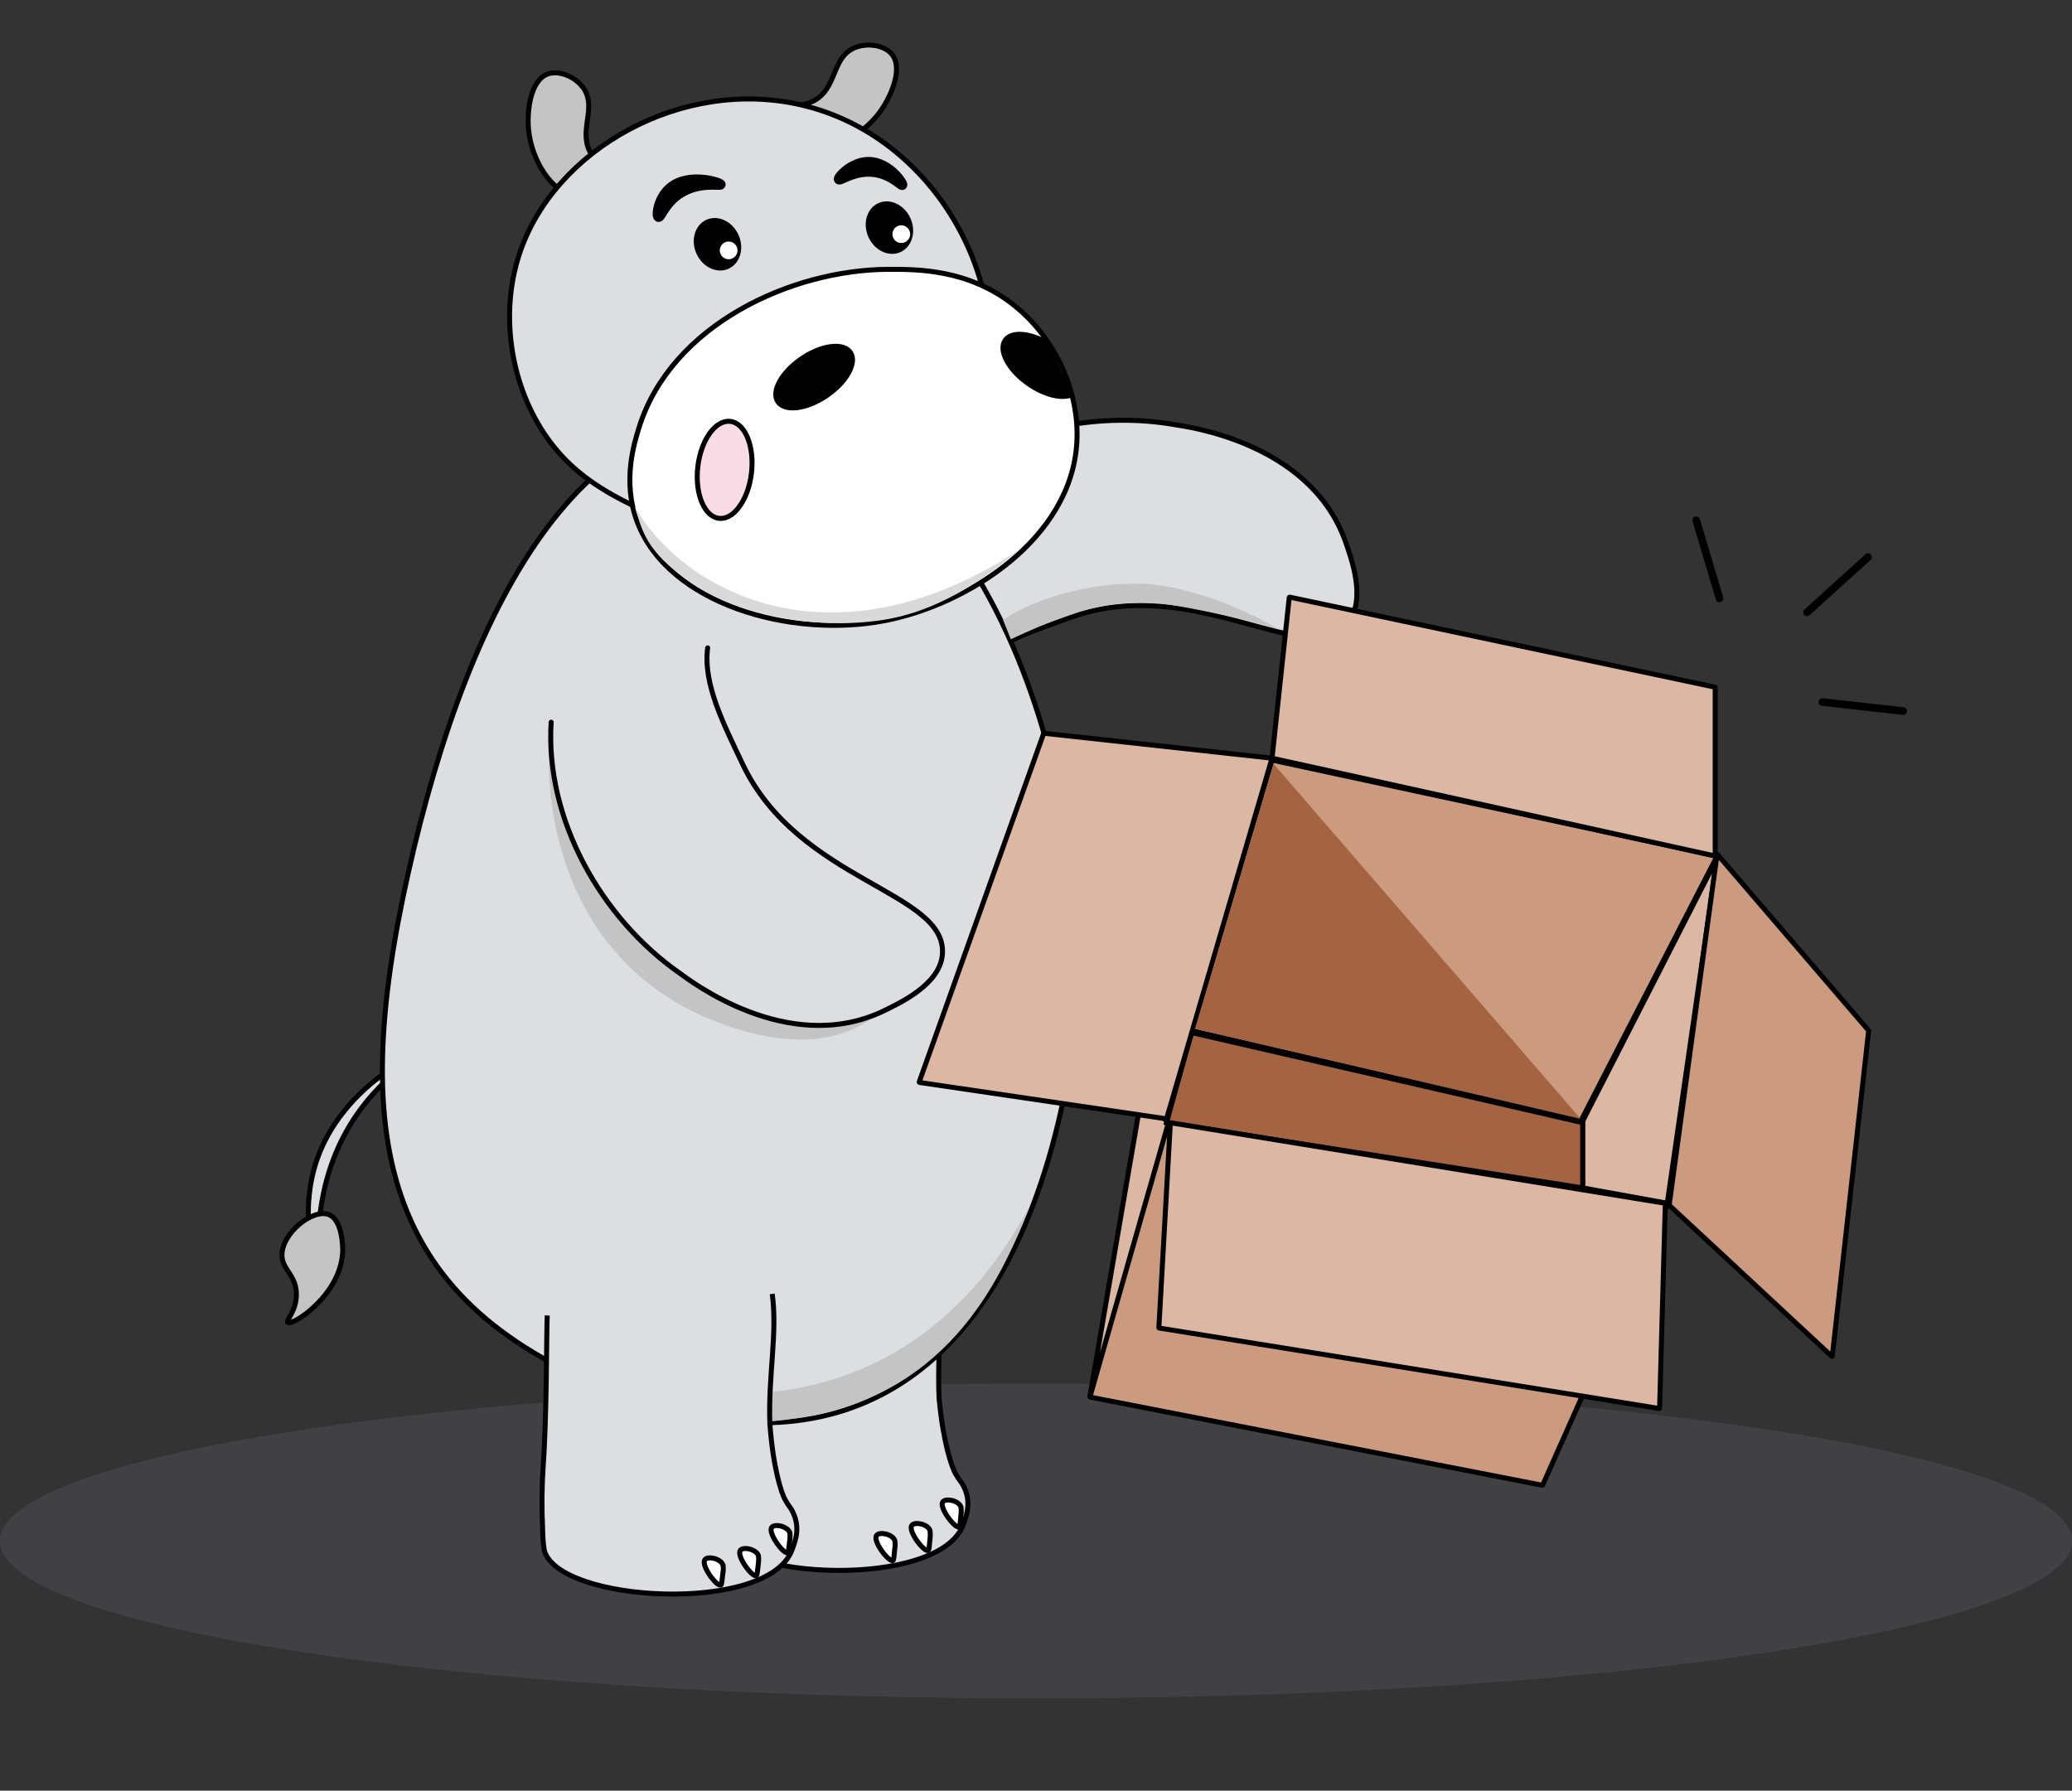
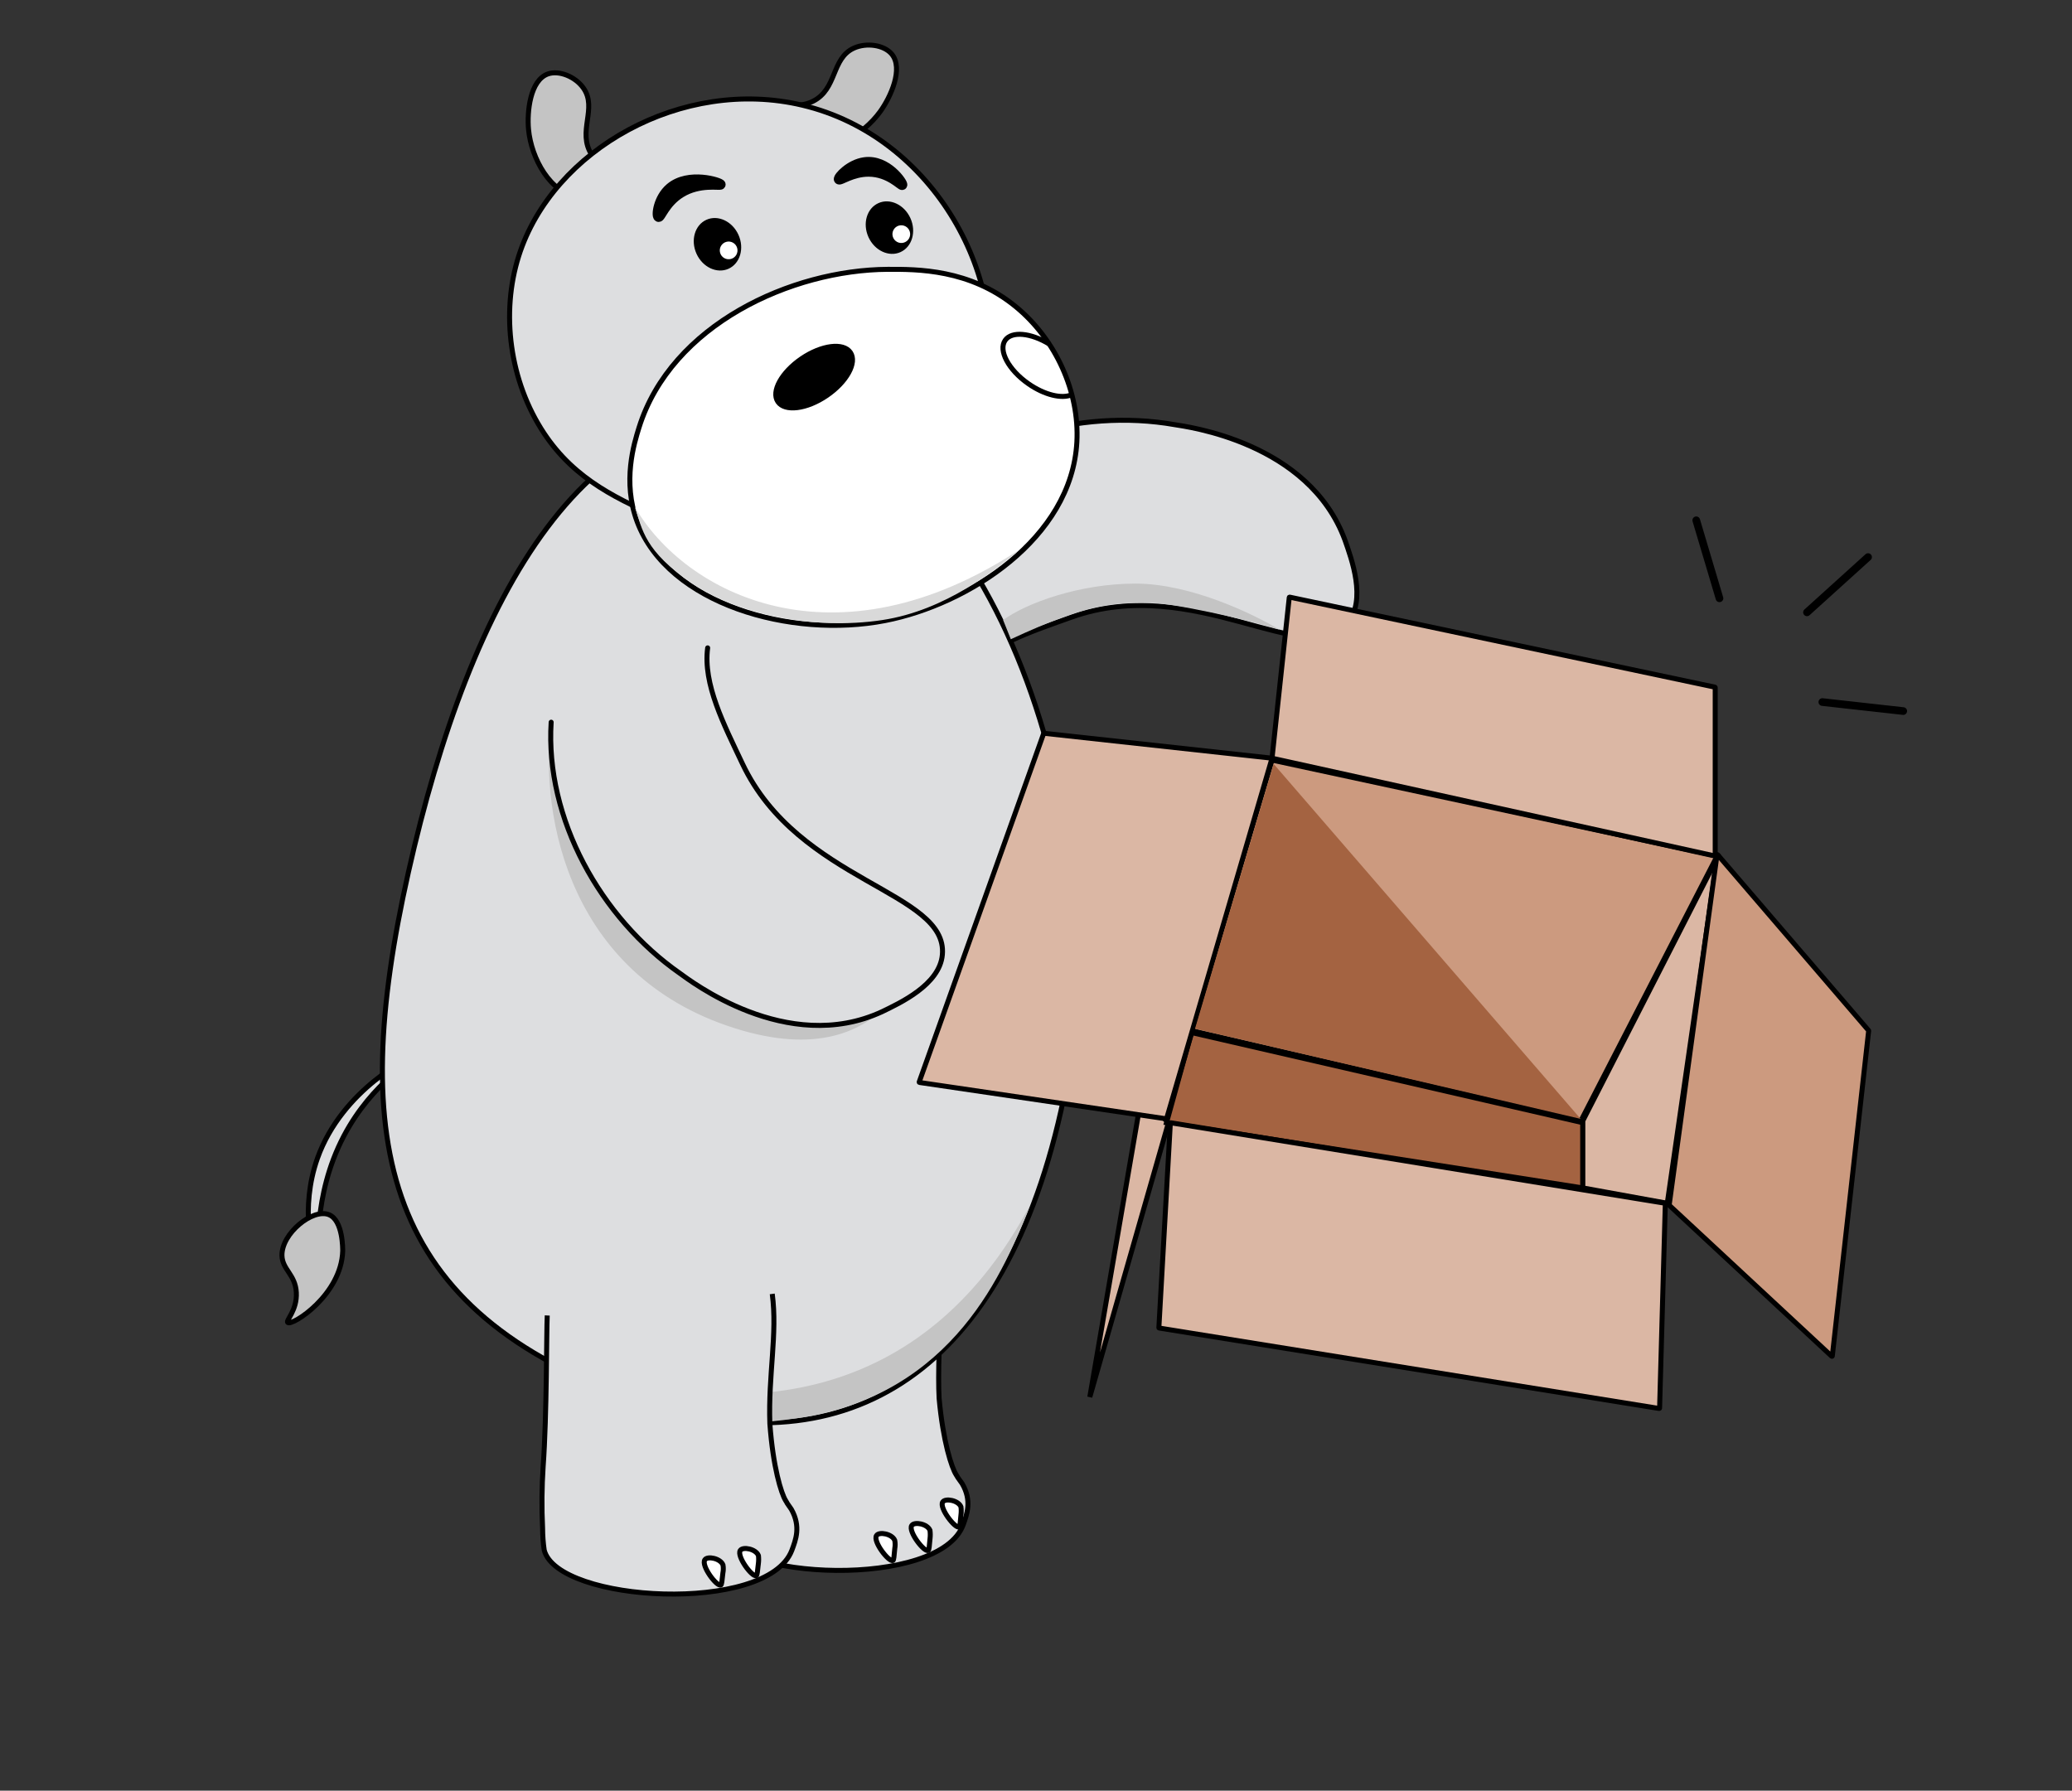
<svg xmlns="http://www.w3.org/2000/svg" width="302" height="261" viewBox="0 0 302 261" fill="none">
  <rect x="0" y="0" width="302" height="261" fill="#333333" stroke="none" />
  <g clip-path="url(#clip0_459_42233)">
-     <ellipse cx="151" cy="224.608" rx="151.031" ry="22.94" fill="#777B84" fill-opacity="0.21" />
    <path d="M132.083 74.59C141.376 64.011 157.341 59.455 171.234 61.901C172.84 62.178 190.756 64.372 196.037 78.743C196.971 81.414 199.219 87.446 196.398 90.818C190.47 97.94 174.101 83.507 156.118 89.972C150.152 92.124 143.839 94.123 140.601 98.363" fill="#DDDEE0" />
    <path d="M132.083 74.59C141.376 64.011 157.341 59.455 171.234 61.901C172.84 62.178 190.756 64.372 196.037 78.743C196.971 81.414 199.219 87.446 196.398 90.818C190.47 97.94 174.101 83.507 156.118 89.972C150.152 92.124 143.839 94.123 140.601 98.363" stroke="black" stroke-width="0.727" stroke-miterlimit="10" stroke-linecap="round" />
    <path d="M137.046 176.309C137.931 182.122 136.499 196.714 136.878 203.819C137.451 210.124 138.705 213.939 139.37 214.966C139.847 215.703 139.235 214.858 140.235 216.241C141.69 218.733 140.938 220.698 140.397 222.224C136.976 231.617 106.416 230.427 104.317 222.811C104.145 221.757 104.047 220.689 104.024 219.616C103.827 216.633 103.802 213.637 103.948 210.645C104.365 203.06 103.49 191.818 103.571 189.448" fill="#DDDEE0" />
    <path d="M137.046 176.309C137.931 182.122 136.499 196.714 136.878 203.819C137.451 210.124 138.705 213.939 139.37 214.966C139.847 215.703 139.235 214.858 140.235 216.241C141.69 218.733 140.938 220.698 140.397 222.224C136.976 231.617 106.416 230.427 104.317 222.811C104.145 221.757 104.047 220.689 104.024 219.616C103.827 216.633 103.802 213.637 103.948 210.645C104.365 203.06 103.49 191.818 103.571 189.448" stroke="black" stroke-width="0.727" stroke-miterlimit="10" />
    <path d="M137.403 218.927C137.792 218.334 139.683 218.677 140.062 219.626C140.115 220.018 140.115 220.416 140.063 220.809C139.964 221.936 139.916 222.487 139.806 222.561C139.221 222.847 136.856 219.772 137.403 218.927Z" fill="white" stroke="black" stroke-width="0.727" stroke-miterlimit="10" />
    <path d="M132.887 222.352C133.276 221.759 135.162 222.101 135.547 223.052C135.599 223.443 135.603 223.841 135.558 224.235C135.46 225.35 135.412 225.908 135.29 225.986C134.7 226.271 132.34 223.203 132.887 222.352Z" fill="white" stroke="black" stroke-width="0.727" stroke-miterlimit="10" />
    <path d="M127.752 223.813C128.13 223.219 130.021 223.561 130.411 224.512C130.486 224.901 130.488 225.303 130.417 225.695C130.319 226.81 130.271 227.368 130.155 227.446C129.564 227.732 127.197 224.681 127.752 223.813Z" fill="white" stroke="black" stroke-width="0.727" stroke-miterlimit="10" />
    <path d="M60.408 154.042C60.177 153.741 49.886 158.675 46.269 168.829C43.675 176.124 45.556 183.211 46.107 183.225C46.658 183.239 45.395 174.555 50.124 165.563C54.277 157.663 60.606 154.272 60.408 154.042Z" fill="#DDDEE0" stroke="black" stroke-width="0.727" stroke-miterlimit="10" />
    <path d="M47.955 177.051C50.018 177.892 49.944 182.134 49.951 182.313C49.775 188.733 42.589 193.296 41.943 192.767C41.6 192.491 43.331 191.016 43.191 188.389C43.05 185.761 41.148 185.057 41.096 182.998C41.033 179.778 45.601 176.079 47.955 177.051Z" fill="#C4C4C4" stroke="black" stroke-width="0.727" stroke-miterlimit="10" />
    <path d="M59.526 127.132C55.06 147.013 54.134 163.027 58.958 175.674C63.772 188.294 74.343 197.635 93.057 204.103C107.607 209.132 120.765 208.444 131.389 201.607C142.021 194.765 150.188 181.717 154.645 161.874C159.097 142.055 156.83 118.644 149.683 99.346C142.528 80.027 130.532 64.947 115.618 61.597C108.143 59.917 101.475 60.69 95.535 63.398C89.588 66.109 84.349 70.77 79.754 76.9C70.56 89.165 63.991 107.255 59.526 127.132Z" fill="#DDDEE0" stroke="black" stroke-width="0.727" />
    <path d="M89.616 25.92C89.671 24.678 87.597 24.628 86.24 22.549C84.068 19.195 87.135 15.802 85.03 12.83C83.87 11.19 81.528 10.213 79.876 10.772C77.255 11.683 76.795 16.315 77.036 18.871C77.427 23.082 80.245 28.216 84.239 28.653C86.709 28.868 89.55 27.325 89.616 25.92Z" fill="#C4C4C4" stroke="black" stroke-width="0.727" stroke-miterlimit="10" />
    <path d="M113.89 15.95C114.469 14.856 116.286 15.865 118.484 14.763C122.061 12.975 121.146 8.498 124.471 7.006C126.303 6.188 128.816 6.538 129.954 7.86C131.748 9.973 129.787 14.2 128.279 16.278C125.801 19.704 120.767 22.692 117.103 21.032C114.876 20.015 113.222 17.215 113.89 15.95Z" fill="#C4C4C4" stroke="black" stroke-width="0.727" stroke-miterlimit="10" />
    <path d="M143.506 57.855C141.215 67.347 133.718 77.072 123.172 80.181C113.643 83.004 105.173 79.403 97.234 75.938C90.284 72.886 83.88 70.073 79.279 63.127C74.293 55.597 72.95 45.652 75.616 37.287C80.573 21.754 99.504 11.174 116.958 15.337C136.175 19.902 147.601 40.876 143.506 57.855Z" fill="#DDDEE0" stroke="black" stroke-width="0.727" stroke-miterlimit="10" />
    <path d="M148.056 44.703C153.914 49.511 157.346 57.175 156.958 64.408C156.196 78.531 141.048 88.115 129.018 90.453C115.352 93.122 97.406 88.089 92.875 76.063C90.683 70.198 92.414 64.646 93.141 62.316C97.85 47.294 115.377 39.333 129.397 39.256C133.666 39.242 141.349 39.197 148.056 44.703Z" fill="white" stroke="black" stroke-width="0.727" stroke-miterlimit="10" />
-     <path d="M104.795 75.549C106.951 75.802 109.074 72.843 109.529 68.94C109.983 65.036 108.6 61.665 106.442 61.417C104.285 61.169 102.164 64.123 101.709 68.026C101.254 71.929 102.634 75.3 104.795 75.549Z" fill="#F9DBE6" stroke="black" stroke-width="0.727" stroke-miterlimit="10" />
    <path d="M120.497 57.655C123.411 55.671 124.962 52.86 123.95 51.374C122.938 49.887 119.755 50.284 116.834 52.275C113.913 54.266 112.369 57.07 113.377 58.555C114.384 60.04 117.573 59.655 120.497 57.655Z" fill="black" stroke="black" stroke-width="0.727" stroke-miterlimit="10" />
-     <path d="M156.225 57.522C154.807 58.178 152.247 57.583 149.878 55.924C146.986 53.905 145.478 51.074 146.508 49.595C147.453 48.236 150.231 48.507 152.924 50.144" fill="black" />
    <path d="M156.225 57.522C154.807 58.178 152.247 57.583 149.878 55.924C146.986 53.905 145.478 51.074 146.508 49.595C147.453 48.236 150.231 48.507 152.924 50.144" stroke="black" stroke-width="0.727" stroke-miterlimit="10" />
    <path d="M126.582 34.563C125.689 32.593 126.333 30.376 128.02 29.611C129.707 28.846 131.799 29.823 132.692 31.793C133.585 33.763 132.941 35.98 131.254 36.744C129.566 37.509 127.475 36.532 126.582 34.563Z" fill="black" />
-     <path d="M130.742 35.256C130.118 34.911 129.892 34.126 130.237 33.502C130.582 32.878 131.367 32.652 131.991 32.997C132.615 33.342 132.841 34.127 132.497 34.751C132.152 35.375 131.366 35.601 130.742 35.256Z" fill="white" />
+     <path d="M130.742 35.256C130.118 34.911 129.892 34.126 130.237 33.502C130.582 32.878 131.367 32.652 131.991 32.997C132.615 33.342 132.841 34.127 132.497 34.751C132.152 35.375 131.366 35.601 130.742 35.256" fill="white" />
    <path d="M101.519 36.989C100.626 35.019 101.27 32.802 102.957 32.037C104.644 31.272 106.736 32.249 107.629 34.219C108.522 36.188 107.878 38.405 106.191 39.17C104.504 39.935 102.412 38.958 101.519 36.989Z" fill="black" />
    <path d="M105.578 37.627C104.954 37.282 104.728 36.497 105.073 35.873C105.418 35.249 106.203 35.023 106.827 35.368C107.451 35.713 107.677 36.498 107.333 37.122C106.988 37.746 106.202 37.972 105.578 37.627Z" fill="white" />
    <path d="M105.396 26.884L105.396 26.885C105.4 27.019 105.335 27.124 105.261 27.187C105.2 27.24 105.136 27.262 105.103 27.272C105.035 27.293 104.963 27.298 104.914 27.3C104.807 27.305 104.66 27.301 104.501 27.296C104.494 27.296 104.487 27.295 104.481 27.295C104.151 27.285 103.703 27.271 103.175 27.301C102.096 27.362 100.705 27.605 99.398 28.421L99.398 28.421C98.308 29.1 97.61 29.967 97.142 30.659C97.025 30.832 96.922 30.995 96.831 31.141C96.811 31.173 96.791 31.204 96.772 31.235C96.704 31.344 96.641 31.445 96.585 31.531C96.516 31.635 96.438 31.746 96.356 31.826C96.297 31.883 96.082 32.072 95.812 31.941L95.812 31.941C95.699 31.886 95.634 31.796 95.6 31.732C95.563 31.665 95.541 31.595 95.527 31.531C95.498 31.404 95.488 31.253 95.492 31.094C95.499 30.772 95.562 30.36 95.691 29.912C95.948 29.017 96.484 27.93 97.439 27.12C98.899 25.881 100.855 25.693 102.395 25.825C103.172 25.892 103.863 26.041 104.365 26.192C104.615 26.267 104.825 26.345 104.98 26.418C105.055 26.453 105.129 26.492 105.189 26.535C105.219 26.556 105.258 26.587 105.293 26.628C105.321 26.66 105.392 26.75 105.396 26.884ZM95.842 31.311C95.842 31.311 95.844 31.31 95.848 31.306C95.844 31.309 95.842 31.311 95.842 31.311Z" fill="black" stroke="black" stroke-width="0.727" />
    <path d="M131.804 27.168L131.804 27.168L131.803 27.17C131.659 27.369 131.439 27.334 131.375 27.317C131.301 27.298 131.236 27.262 131.197 27.239C131.112 27.188 131.005 27.108 130.895 27.027C130.884 27.018 130.873 27.01 130.861 27.001C130.635 26.832 130.334 26.609 129.956 26.379C129.163 25.898 128.042 25.401 126.634 25.39C125.463 25.381 124.452 25.709 123.705 26.014C123.518 26.09 123.349 26.165 123.197 26.233C123.171 26.245 123.145 26.256 123.119 26.267C122.999 26.321 122.887 26.371 122.79 26.411C122.679 26.457 122.558 26.504 122.449 26.523C122.397 26.533 122.312 26.543 122.219 26.52C122.109 26.493 121.993 26.42 121.932 26.285C121.878 26.168 121.89 26.056 121.903 25.991C121.917 25.921 121.943 25.855 121.97 25.799C122.024 25.686 122.107 25.563 122.204 25.44C122.4 25.191 122.691 24.898 123.05 24.609C123.765 24.033 124.793 23.443 125.954 23.282C127.742 23.034 129.26 23.878 130.286 24.77C130.801 25.219 131.206 25.691 131.474 26.071C131.608 26.259 131.713 26.433 131.781 26.575C131.814 26.644 131.844 26.718 131.862 26.79C131.871 26.826 131.88 26.874 131.88 26.929C131.879 26.977 131.871 27.075 131.804 27.168ZM122.321 25.808C122.321 25.808 122.321 25.808 122.321 25.808L122.321 25.808Z" fill="black" stroke="black" stroke-width="0.727" />
    <path d="M247.234 75.836L250.619 87.206" stroke="black" stroke-width="1.118" stroke-linecap="round" />
    <path d="M272.277 81.199L263.374 89.253" stroke="black" stroke-width="1.118" stroke-linecap="round" />
    <path d="M277.402 103.641L265.612 102.329" stroke="black" stroke-width="1.118" stroke-linecap="round" />
-     <path d="M224.787 216.481L158.899 203.638C158.867 203.632 158.847 203.6 158.856 203.568L170.011 163.689C170.019 163.661 170.046 163.644 170.074 163.649L242.935 175.653C242.971 175.659 242.992 175.697 242.977 175.731L224.849 216.449C224.838 216.473 224.813 216.486 224.787 216.481Z" fill="#CC9A7F" stroke="black" stroke-width="0.727" />
    <path d="M158.84 203.627L166.371 159.833C166.379 159.788 166.434 159.771 166.466 159.803L170.281 163.618C170.295 163.632 170.301 163.653 170.295 163.673L158.84 203.627Z" fill="#DBB7A4" stroke="black" stroke-width="0.727" />
    <path d="M230.702 163.642L173.659 150.5L170.023 163.642L230.702 173.149V163.642Z" fill="#A46341" stroke="black" stroke-width="0.727" />
    <path d="M230.703 163.359L250.277 125.051L243.007 175.383L230.703 173.146V163.359Z" fill="#DBB7A4" stroke="black" stroke-width="0.727" />
    <path d="M173.66 150.216L185.404 110.789L250.277 124.77L230.424 163.358L173.66 150.216Z" fill="#CC9A7F" stroke="black" stroke-width="0.727" />
    <path d="M243.289 175.634L250.259 124.615C250.265 124.568 250.325 124.55 250.357 124.587L272.35 150.199C272.36 150.211 272.365 150.226 272.363 150.242L267.065 197.643C267.06 197.689 267.005 197.709 266.972 197.678L243.306 175.683C243.293 175.671 243.287 175.653 243.289 175.634Z" fill="#CC9A7F" stroke="black" stroke-width="0.727" />
    <path d="M152.114 106.917L133.976 157.702C133.964 157.735 133.986 157.771 134.021 157.776L169.976 163.072C170.004 163.076 170.03 163.059 170.038 163.033L185.385 110.574C185.395 110.541 185.372 110.507 185.337 110.503L152.173 106.88C152.147 106.877 152.123 106.892 152.114 106.917Z" fill="#DBB7A4" stroke="black" stroke-width="0.727" />
    <path d="M187.912 87.085L185.408 110.462C185.405 110.49 185.423 110.516 185.451 110.523L249.927 124.758C249.962 124.765 249.995 124.739 249.995 124.703V100.211C249.995 100.185 249.977 100.162 249.951 100.156L187.98 87.036C187.947 87.029 187.916 87.052 187.912 87.085Z" fill="#DBB7A4" stroke="black" stroke-width="0.727" />
    <path d="M168.909 193.51L170.581 163.703C170.582 163.67 170.613 163.645 170.645 163.651L242.679 175.377C242.706 175.381 242.726 175.406 242.725 175.434L241.89 205.241C241.889 205.275 241.858 205.3 241.825 205.294L168.956 193.568C168.928 193.564 168.907 193.539 168.909 193.51Z" fill="#DBB7A4" stroke="black" stroke-width="0.727" />
    <path d="M230.38 163.082L185.64 111.352L174.176 149.94L230.38 163.082Z" fill="#A46341" />
    <path d="M150.127 175.664C135.866 202.508 110.7 209.219 79.941 198.034C82.272 202.415 93.475 210.058 116.292 206.702C139.11 203.347 146.492 184.892 150.127 175.664Z" fill="#C4C4C4" />
    <path d="M112.557 188.595C113.34 194.423 111.956 200.41 112.21 207.52C112.672 213.834 113.859 217.671 114.506 218.709C114.971 219.455 114.373 218.6 115.349 219.999C116.76 222.516 115.974 224.468 115.407 225.984C111.822 235.316 81.287 233.592 79.321 225.94C79.168 224.883 79.089 223.814 79.085 222.741C78.94 219.755 78.967 216.759 79.165 213.77C79.716 206.193 79.638 194.106 79.761 191.738" fill="#DDDEE0" />
    <path d="M112.557 188.595C113.34 194.423 111.956 200.41 112.21 207.52C112.672 213.834 113.859 217.671 114.506 218.709C114.971 219.455 114.373 218.6 115.349 219.999C116.76 222.516 115.974 224.468 115.407 225.984C111.822 235.316 81.287 233.592 79.321 225.94C79.168 224.883 79.089 223.814 79.085 222.741C78.94 219.755 78.967 216.759 79.165 213.77C79.716 206.193 79.638 194.106 79.761 191.738" stroke="black" stroke-width="0.727" stroke-miterlimit="10" />
-     <path d="M112.472 222.639C112.871 222.053 114.756 222.429 115.118 223.385C115.164 223.777 115.157 224.175 115.098 224.567C114.98 225.692 114.922 226.243 114.811 226.314C114.221 226.59 111.91 223.475 112.472 222.639Z" fill="white" stroke="black" stroke-width="0.727" stroke-miterlimit="10" />
    <path d="M107.897 225.982C108.297 225.396 110.176 225.771 110.544 226.728C110.59 227.12 110.586 227.518 110.534 227.911C110.417 229.025 110.359 229.581 110.237 229.657C109.641 229.932 107.335 226.823 107.897 225.982Z" fill="white" stroke="black" stroke-width="0.727" stroke-miterlimit="10" />
    <path d="M102.731 227.349C103.119 226.762 105.004 227.137 105.377 228.094C105.445 228.484 105.44 228.887 105.362 229.277C105.245 230.39 105.187 230.947 105.07 231.024C104.474 231.299 102.161 228.207 102.731 227.349Z" fill="white" stroke="black" stroke-width="0.727" stroke-miterlimit="10" />
    <path d="M165.505 85.062C157.396 85.063 149.66 87.859 146.211 90.375L147.329 93.171C158.794 87.859 162.142 87.859 167.462 87.859H167.462C170.818 87.859 181.816 90.282 186.477 91.773C182.935 89.63 173.669 85.062 165.505 85.062Z" fill="#C4C4C4" />
    <path d="M148.728 80.031C121.604 97.927 99.794 86.462 92.523 73.879C93.642 77.234 93.922 80.31 100.912 85.064C107.341 89.435 118.456 91.913 128.595 90.377C137.822 88.979 145.186 83.013 148.728 80.031Z" fill="#D9D9D9" />
    <path d="M108.155 150.193C83.008 142.905 78.619 119.035 80.314 105.477C106.549 148.307 131.176 136.993 133.05 136.455C134.924 135.916 131.392 156.927 108.155 150.193Z" fill="#C4C4C4" />
    <path d="M80.333 105.263C79.451 119.316 87.546 133.811 99.115 141.882C100.448 142.82 114.69 153.909 128.574 147.455C131.121 146.221 136.97 143.534 137.352 139.154C138.177 129.925 116.395 128.599 108.217 111.327C105.508 105.593 102.447 99.72 103.144 94.431" fill="#DDDEE0" />
    <path d="M80.333 105.263C79.451 119.316 87.546 133.811 99.115 141.882C100.448 142.82 114.69 153.909 128.574 147.455C131.121 146.221 136.97 143.534 137.352 139.154C138.177 129.925 116.395 128.599 108.217 111.327C105.508 105.593 102.447 99.72 103.144 94.431" stroke="black" stroke-width="0.727" stroke-miterlimit="10" stroke-linecap="round" />
  </g>
  <defs>
    <clipPath id="clip0_459_42233">
      <rect width="302" height="261" fill="white" />
    </clipPath>
  </defs>
</svg>